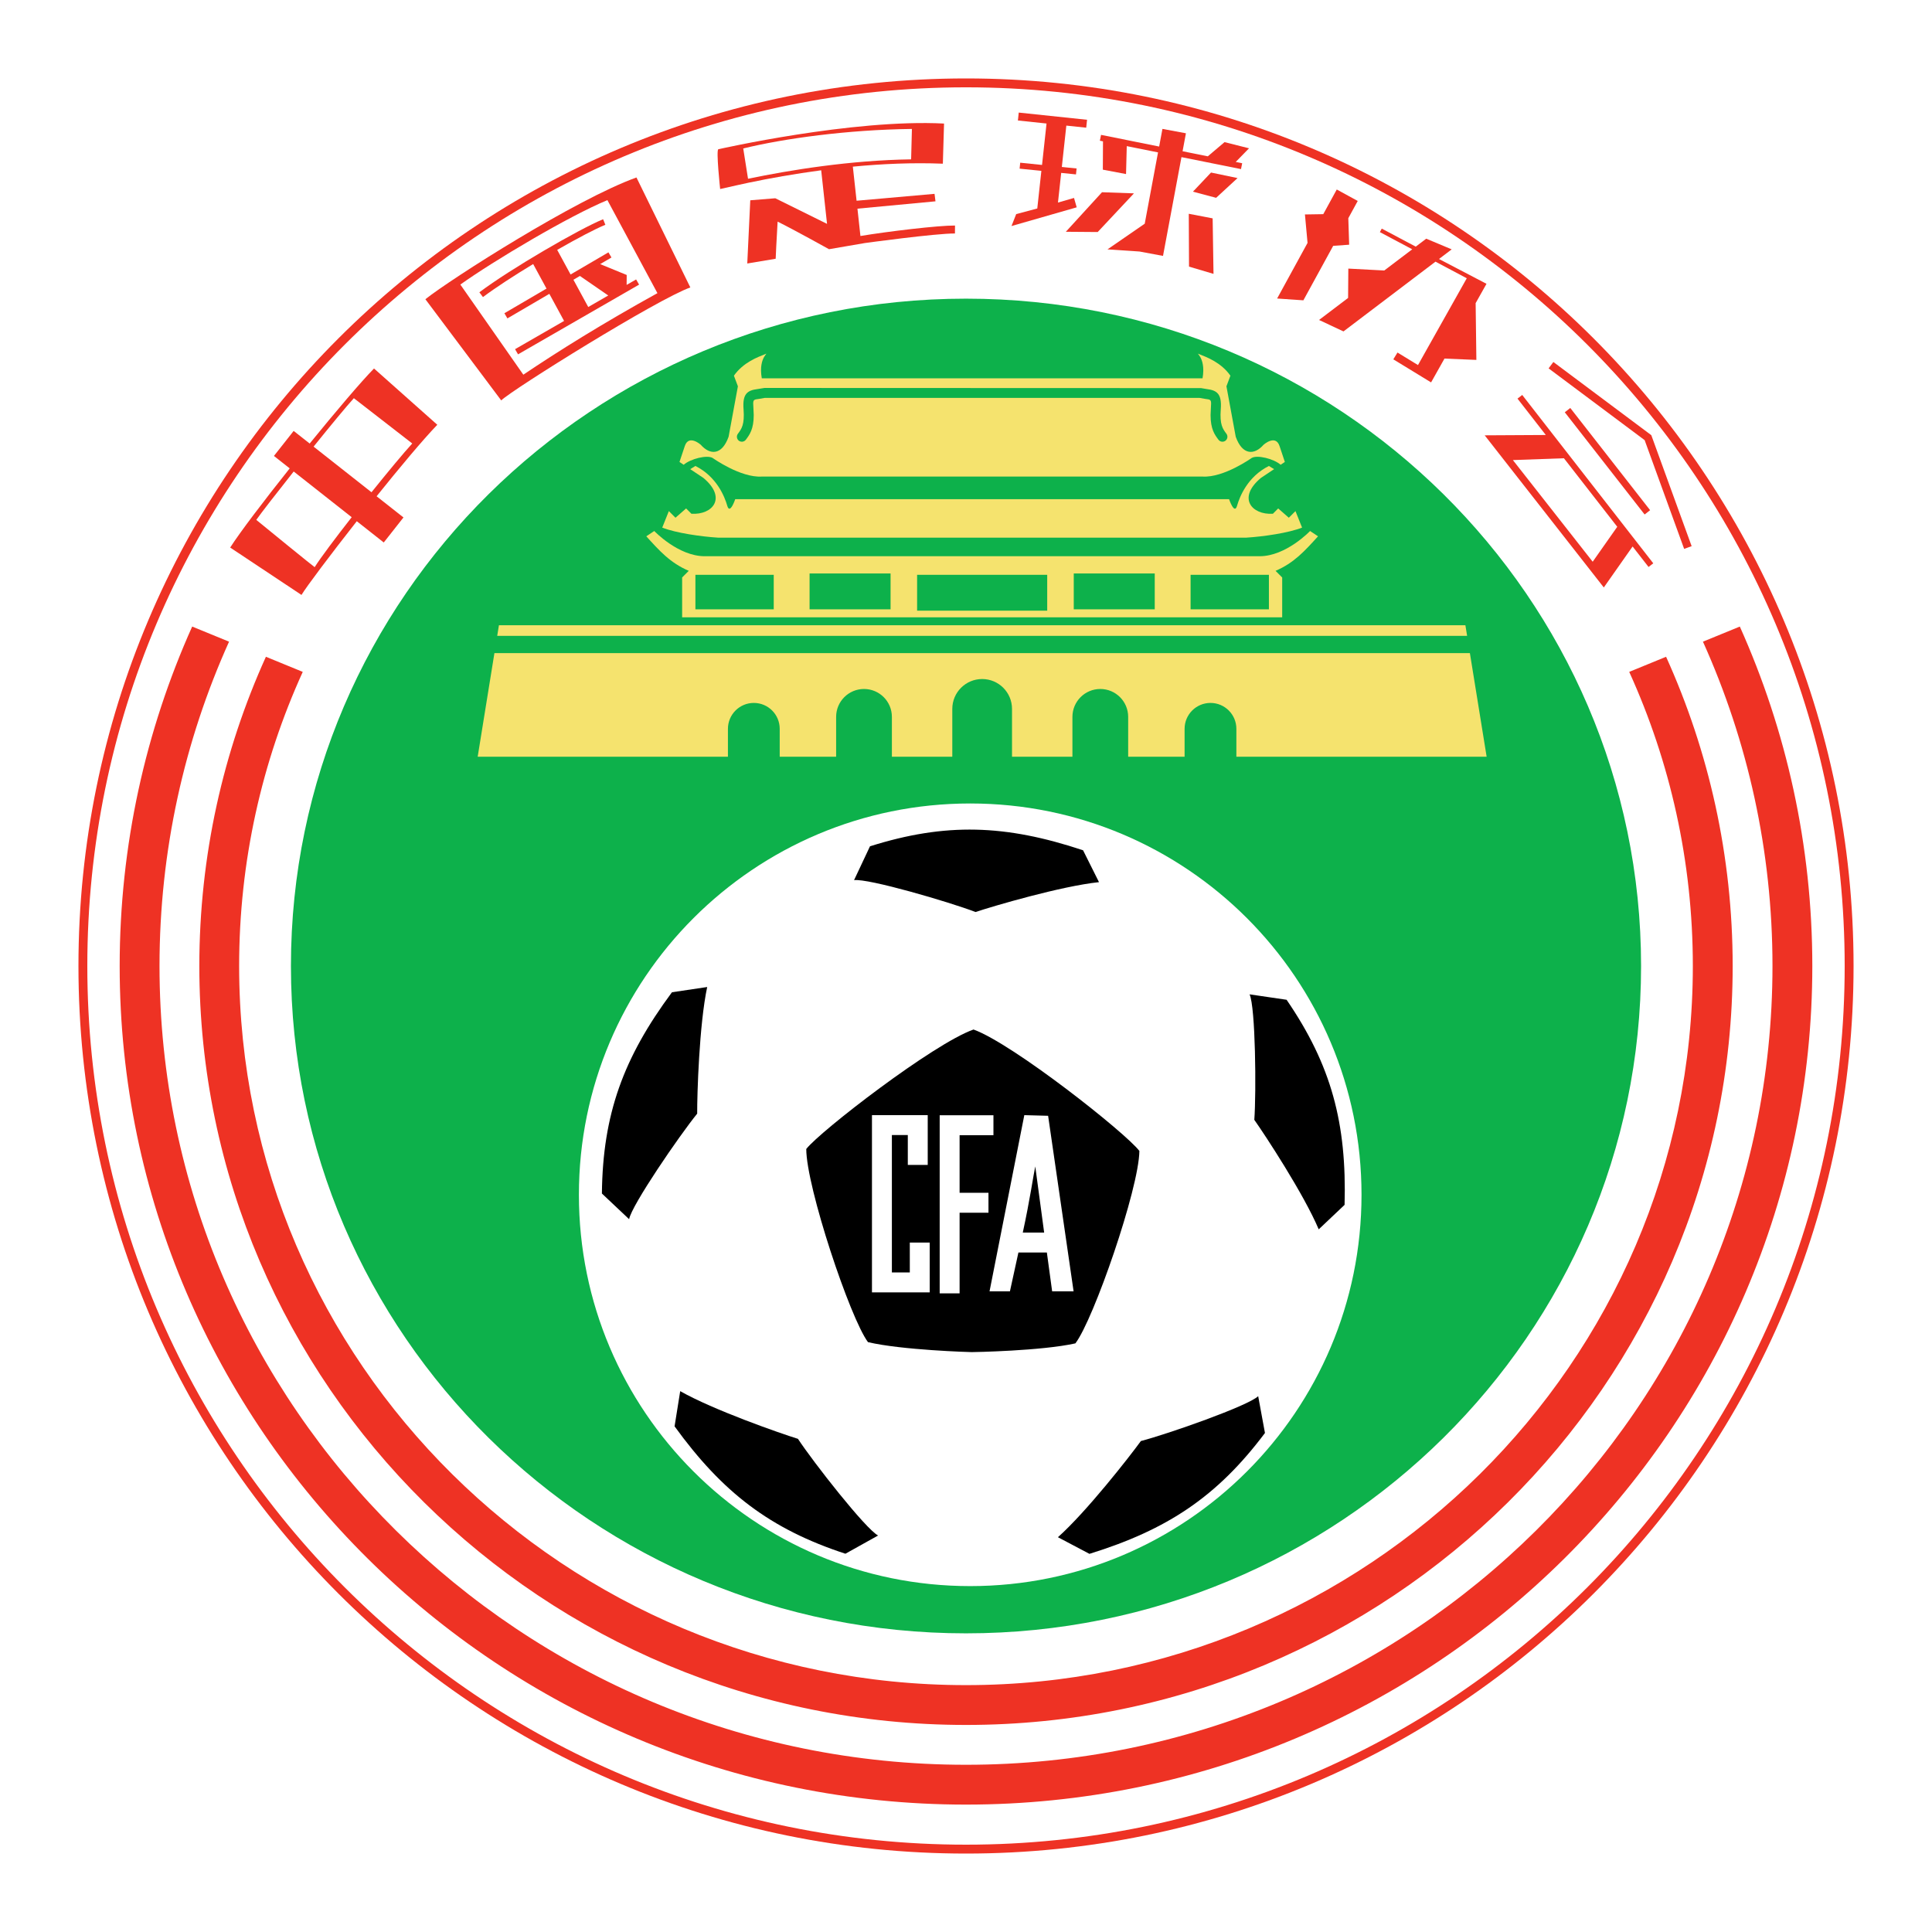
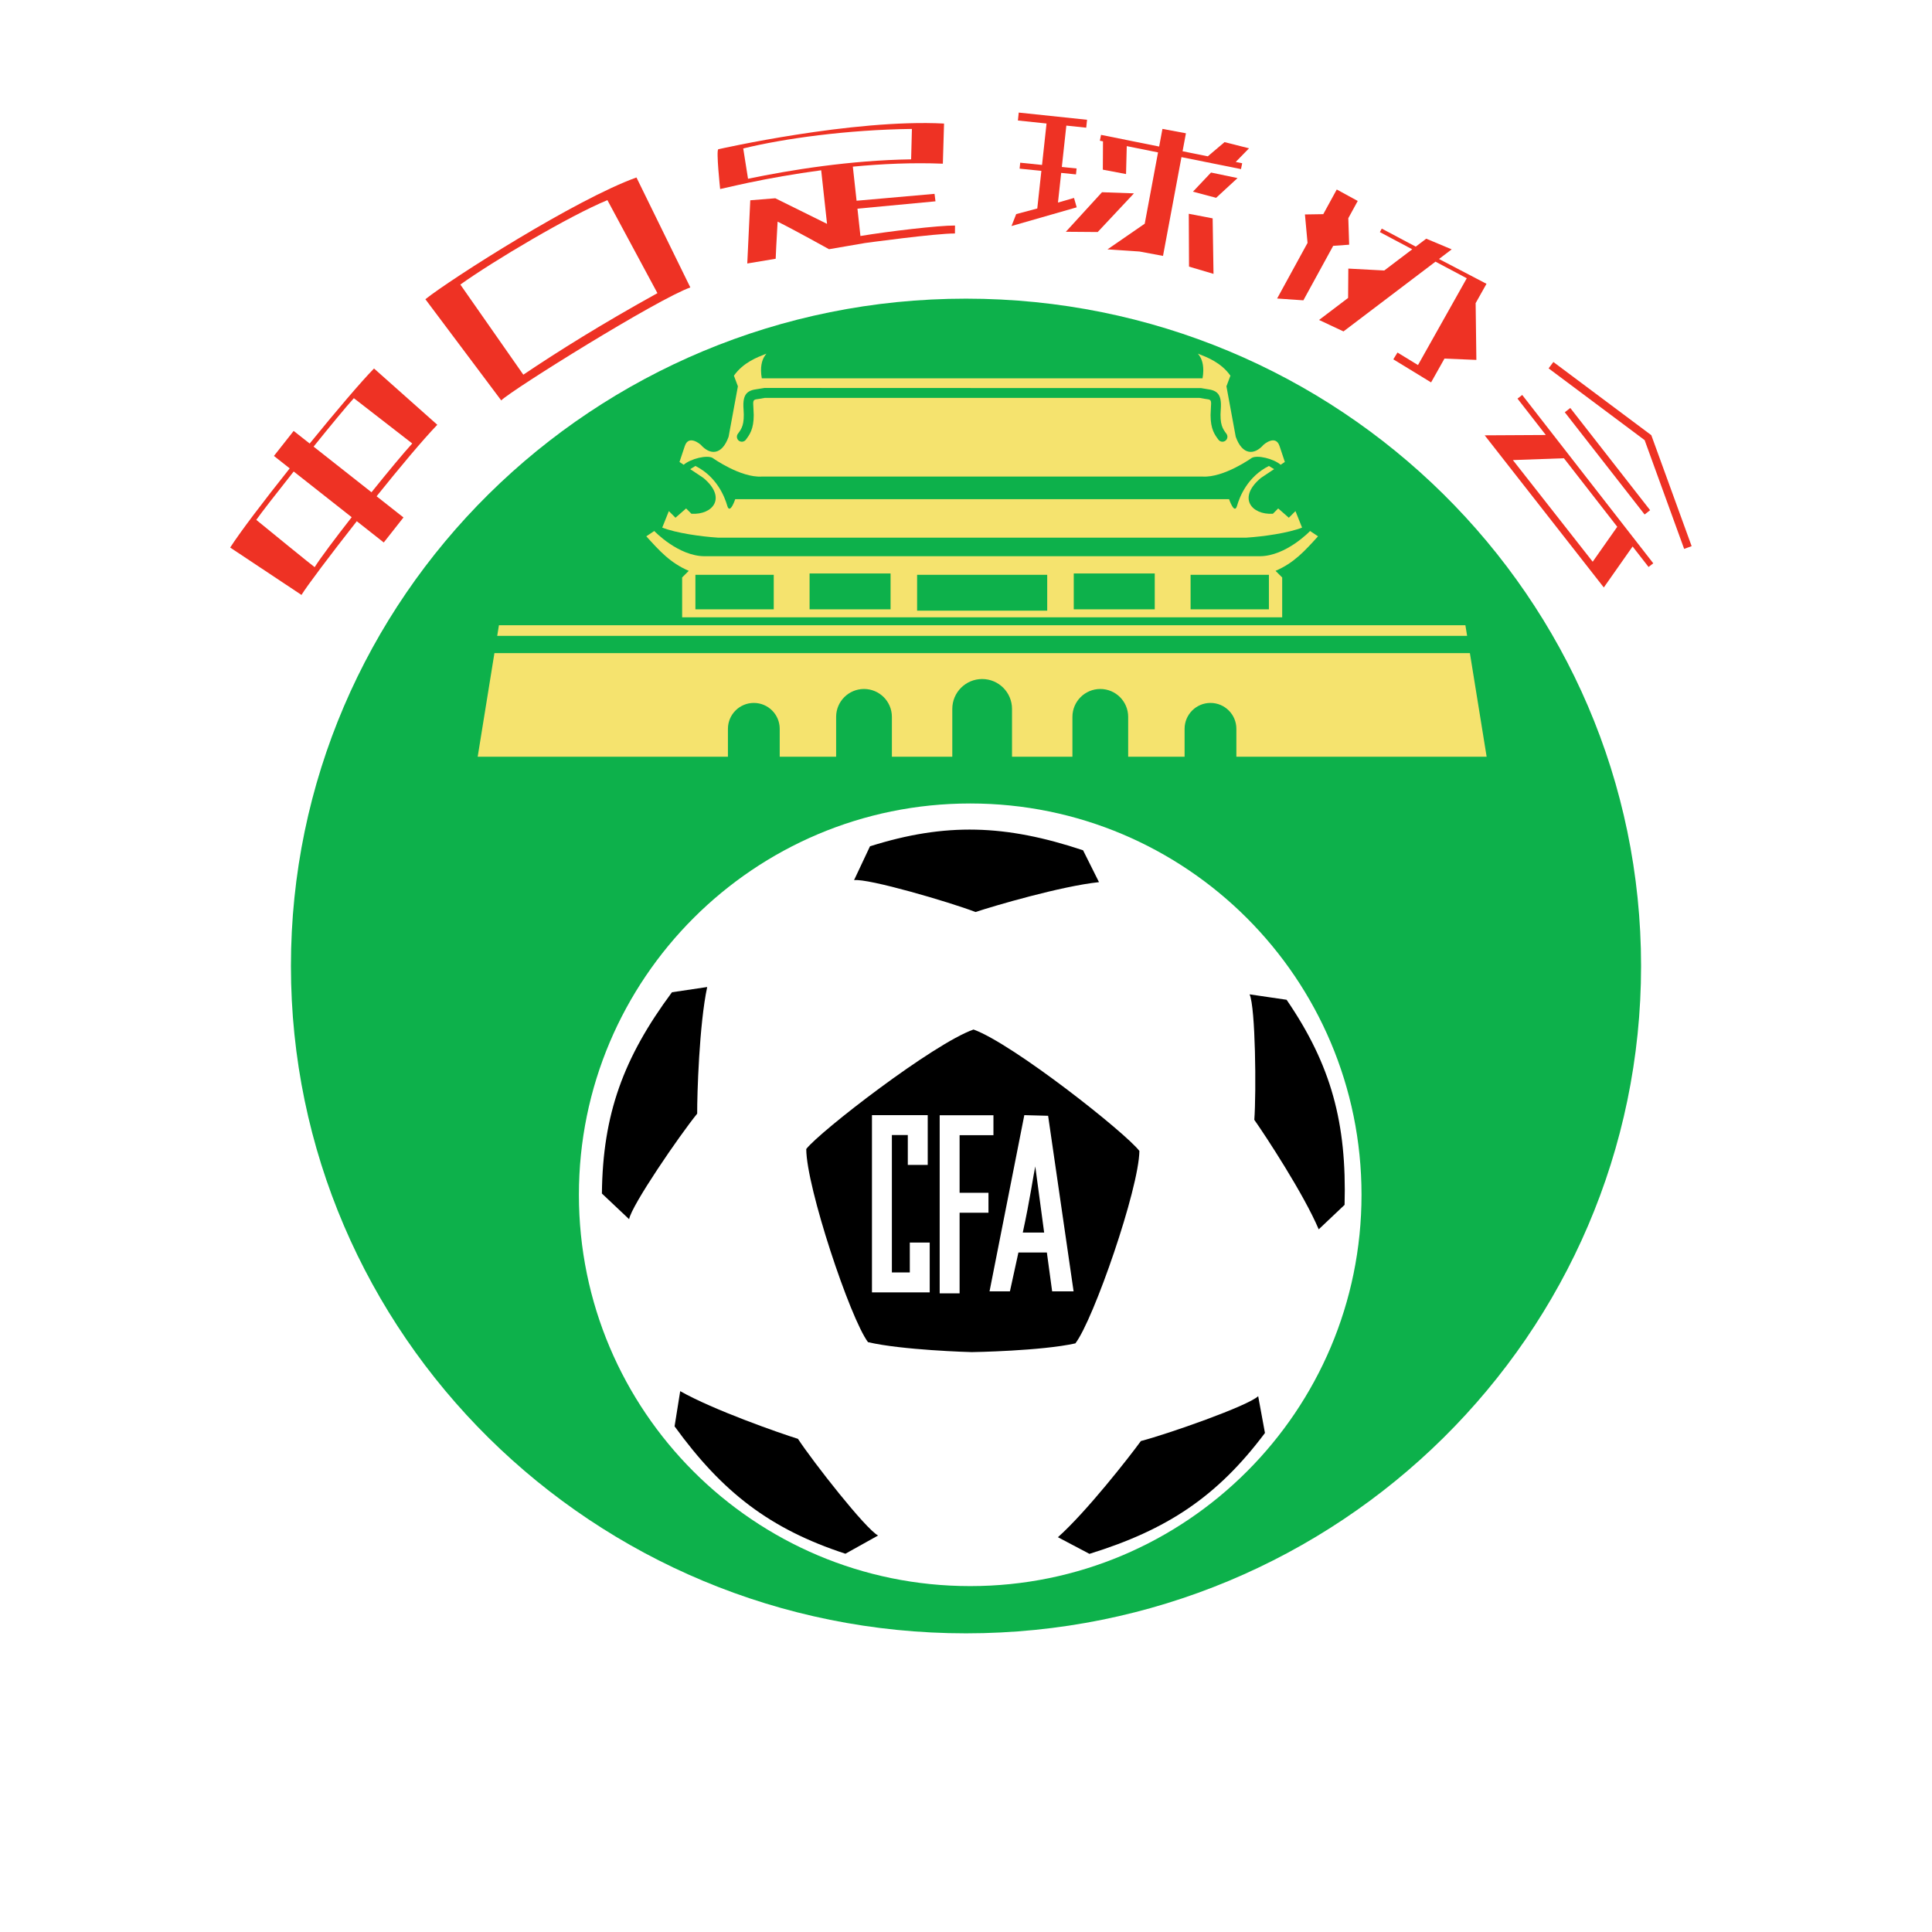
<svg xmlns="http://www.w3.org/2000/svg" version="1.0" id="Layer_1" x="0px" y="0px" width="192.756px" height="192.756px" viewBox="0 0 192.756 192.756" enable-background="new 0 0 192.756 192.756" xml:space="preserve">
  <g>
    <polygon fill-rule="evenodd" clip-rule="evenodd" fill="#FFFFFF" points="0,0 192.756,0 192.756,192.756 0,192.756 0,0  " />
-     <path fill-rule="evenodd" clip-rule="evenodd" fill="#EE3224" d="M184.93,96.378c0,48.905-39.646,88.552-88.552,88.552   S7.827,145.283,7.827,96.378c0-48.906,39.646-88.552,88.551-88.552S184.93,47.472,184.93,96.378L184.93,96.378z" />
    <path fill-rule="evenodd" clip-rule="evenodd" fill="#FFFFFF" d="M184.044,96.378c0,48.417-39.25,87.665-87.666,87.665   S8.712,144.795,8.712,96.378c0-48.417,39.25-87.666,87.666-87.666S184.044,47.961,184.044,96.378L184.044,96.378L184.044,96.378z    M26.53,65.526c-4.267,9.428-6.643,19.87-6.643,30.852c0,41.753,34.313,75.72,76.491,75.72c42.178,0,76.491-33.967,76.491-75.72   c0-10.982-2.377-21.424-6.644-30.852c-1.246,0.511-2.47,1.013-3.678,1.507c4.076,8.962,6.348,18.896,6.348,29.345   c0,39.562-32.531,71.747-72.518,71.747c-39.986,0-72.518-32.186-72.518-71.747c0-10.448,2.271-20.382,6.347-29.344   C29,66.539,27.775,66.037,26.53,65.526L26.53,65.526L26.53,65.526z M180.815,96.378c0-12.048-2.587-23.507-7.233-33.866   c-1.243,0.509-2.471,1.012-3.679,1.507c4.457,9.894,6.938,20.845,6.938,32.359c0,43.942-36.096,79.694-80.464,79.694   S15.914,140.32,15.914,96.378c0-11.515,2.482-22.465,6.938-32.359c-1.208-0.495-2.435-0.998-3.678-1.507   C14.528,72.871,11.94,84.33,11.94,96.378c0,46.134,37.879,83.667,84.438,83.667C142.938,180.045,180.815,142.512,180.815,96.378   L180.815,96.378z" />
    <path fill-rule="evenodd" clip-rule="evenodd" fill="#EE3224" d="M164.751,43.418l-9.771-7.302l-0.476,0.636   c0,0,9.395,7.021,9.582,7.161c0.079,0.218,3.941,10.849,3.941,10.849l0.748-0.271L164.751,43.418L164.751,43.418z" />
    <polygon fill-rule="evenodd" clip-rule="evenodd" fill="#EE3224" points="156.668,40.704 156.119,41.132 164.083,51.33    164.632,50.902 156.668,40.704  " />
    <path fill-rule="evenodd" clip-rule="evenodd" fill="#EE3224" d="M151.401,39.77l2.824,3.629l-6.097,0.034l11.884,15.179   l2.873-4.089l1.591,2.044l0.471-0.366l-13.075-16.796L151.401,39.77L151.401,39.77L151.401,39.77z M161.354,52.557l-2.451,3.487   l-7.962-10.142l5.091-0.183L161.354,52.557L161.354,52.557z" />
    <path fill-rule="evenodd" clip-rule="evenodd" fill="#EE3224" d="M134.606,24.414l-0.085-2.644l0.94-1.72l-2.092-1.144   l-1.346,2.461c-1.828,0.03-1.829,0.029-1.829,0.029l0.26,2.839l-3.035,5.548l2.619,0.18l2.974-5.435L134.606,24.414L134.606,24.414   z" />
    <path fill-rule="evenodd" clip-rule="evenodd" fill="#EE3224" d="M148.308,28.316l-4.74-2.476l1.268-0.961l-2.541-1.065   l-1.047,0.794l-3.39-1.8l-0.186,0.351l3.227,1.714l-2.79,2.115l-3.586-0.19c-0.014,1.621-0.021,2.473-0.023,2.928l-2.899,2.198   l2.44,1.141l9.179-6.959l3.12,1.657l-4.867,8.66l-2.045-1.25l-0.416,0.678l3.768,2.302l1.336-2.377l3.182,0.133l-0.073-5.664   L148.308,28.316L148.308,28.316z" />
    <polygon fill-rule="evenodd" clip-rule="evenodd" fill="#EE3224" points="107.155,19.749 105.554,20.209 105.875,17.25    107.351,17.401 107.412,16.809 105.939,16.658 106.389,12.531 108.372,12.74 108.455,11.95 101.64,11.232 101.557,12.022    104.413,12.323 103.964,16.456 101.787,16.233 101.726,16.826 103.898,17.048 103.49,20.801 101.386,21.361 100.917,22.552    107.423,20.685 107.155,19.749  " />
    <polygon fill-rule="evenodd" clip-rule="evenodd" fill="#EE3224" points="118.605,21.329 118.629,26.601 121.072,27.324    120.986,21.786 118.605,21.329  " />
    <polygon fill-rule="evenodd" clip-rule="evenodd" fill="#EE3224" points="109.947,19.179 106.339,23.124 109.518,23.149    113.134,19.292 109.947,19.179  " />
    <polygon fill-rule="evenodd" clip-rule="evenodd" fill="#EE3224" points="119.021,19.121 121.333,19.736 123.47,17.766    120.824,17.215 119.021,19.121  " />
    <path fill-rule="evenodd" clip-rule="evenodd" fill="#EE3224" d="M122.174,14.18c0,0-0.004,0.003-1.67,1.416l-2.518-0.506   l0.334-1.792l-2.343-0.438l-0.328,1.761l-5.798-1.165l-0.117,0.584l0.312,0.062l-0.016,2.826l2.315,0.438l0.072-2.787l3.12,0.627   l-1.327,7.113l-3.716,2.561l3.197,0.214l2.343,0.438l1.841-9.855l5.94,1.194l0.118-0.584l-0.644-0.13l1.327-1.36L122.174,14.18   L122.174,14.18z" />
    <path fill-rule="evenodd" clip-rule="evenodd" fill="#EE3224" d="M85.548,20.819l7.785-0.733l-0.094-0.746l-7.778,0.688   l-0.373-3.401c2.903-0.279,5.964-0.417,8.98-0.295l0.119-4.005c-9.144-0.478-22.519,2.564-22.519,2.564   c-0.239,0.072,0.181,3.969,0.181,3.969c0.652-0.156,2.846-0.634,2.846-0.634c2.059-0.429,4.534-0.878,7.235-1.237l0.584,5.346   l-5.163-2.554l-2.496,0.202l-0.3,6.306l2.835-0.474c0,0,0.086-2.041,0.193-3.703c1.673,0.827,5.129,2.752,5.129,2.752l3.582-0.616   c0,0,7.077-0.969,8.981-0.953l0.007-0.794c-1.643-0.014-6.684,0.586-9.437,1.045L85.548,20.819L85.548,20.819L85.548,20.819z    M74.631,17.835l-0.478-3.022c4.021-0.99,10.413-1.874,16.829-1.949l-0.079,3.034C84.825,15.988,78.857,16.957,74.631,17.835   L74.631,17.835z" />
    <path fill-rule="evenodd" clip-rule="evenodd" fill="#EE3224" d="M42.44,29.853l7.567,10.095   c1.102-1.083,15.579-10.105,18.868-11.27L63.5,17.707C57.522,19.843,45.04,27.788,42.44,29.853L42.44,29.853L42.44,29.853z    M52.213,37.383l-6.284-8.992c3.297-2.357,10.884-6.865,14.672-8.423l4.991,9.28C60.103,32.282,55.709,35.028,52.213,37.383   L52.213,37.383z" />
    <path fill-rule="evenodd" clip-rule="evenodd" fill="#EE3224" d="M37.316,36.765c-1.286,1.309-3.812,4.281-6.419,7.487   l-1.599-1.259l-1.967,2.497l1.573,1.24c-2.585,3.247-4.956,6.362-5.939,7.899l7.114,4.727c0.487-0.812,2.825-3.927,5.518-7.354   l2.691,2.121l1.967-2.497l-2.682-2.113c2.306-2.873,4.61-5.631,6.057-7.133L37.316,36.765L37.316,36.765L37.316,36.765z    M31.393,56.585c0,0-0.297-0.201-5.823-4.717c0.475-0.678,2.001-2.645,3.732-4.826l5.787,4.56   C33.469,53.673,32.018,55.603,31.393,56.585L31.393,56.585L31.393,56.585z M37.064,49.112l-5.777-4.552   c1.69-2.097,3.277-4.021,4.018-4.832l5.825,4.518C40.328,45.118,38.743,47.023,37.064,49.112L37.064,49.112z" />
-     <path fill-rule="evenodd" clip-rule="evenodd" fill="#EE3224" d="M55.591,24.93c1.995-1.143,3.813-2.1,4.806-2.504l-0.225-0.552   c-2.35,0.957-9.255,4.96-12.345,7.289l0.359,0.477c1.236-0.932,3.087-2.133,5.008-3.297l1.331,2.45l-4.202,2.459l0.301,0.514   l4.186-2.449l1.468,2.703l-4.89,2.816l0.297,0.516l12.077-6.955l-0.297-0.517l-0.946,0.545l0.008-0.991   c0,0-0.008-0.004-2.648-1.085l1.126-0.659l-0.301-0.514l-3.777,2.21L55.591,24.93L55.591,24.93L55.591,24.93z M57.858,27.532   l2.828,1.949l-1.997,1.15l-1.478-2.72L57.858,27.532L57.858,27.532z" />
    <path fill-rule="evenodd" clip-rule="evenodd" fill="#0DB14B" d="M163.73,96.378c0,36.772-30.155,66.581-67.353,66.581   S29.026,133.15,29.026,96.378c0-36.771,30.154-66.581,67.352-66.581S163.73,59.606,163.73,96.378L163.73,96.378z" />
    <path fill-rule="evenodd" clip-rule="evenodd" fill="#FFFFFF" d="M135.839,119.205c0,21.561-17.479,39.041-39.041,39.041   c-21.562,0-39.041-17.48-39.041-39.041c0-21.562,17.479-39.042,39.041-39.042C118.36,80.164,135.839,97.643,135.839,119.205   L135.839,119.205z" />
    <path fill-rule="evenodd" clip-rule="evenodd" d="M86.799,84.436c7.548-2.384,13.542-2.175,21.259,0.397   c1.589,3.179,1.589,3.179,1.589,3.179l0,0c-3.774,0.397-10.53,2.384-12.318,2.98c-2.583-0.993-10.729-3.377-12.12-3.179   L86.799,84.436L86.799,84.436z" />
    <path fill-rule="evenodd" clip-rule="evenodd" d="M128.364,99.748c4.471,6.533,6.009,12.33,5.785,20.461   c-2.581,2.443-2.581,2.443-2.581,2.443l0,0c-1.475-3.498-5.336-9.387-6.425-10.926c0.202-2.758,0.121-11.246-0.473-12.52   L128.364,99.748L128.364,99.748z" />
    <path fill-rule="evenodd" clip-rule="evenodd" d="M126.205,142.969c-4.748,6.334-9.741,9.654-17.512,12.059   c-3.144-1.66-3.144-1.66-3.144-1.66l0,0c2.836-2.52,7.171-8.068,8.277-9.596c2.679-0.695,10.688-3.502,11.703-4.475   L126.205,142.969L126.205,142.969z" />
    <path fill-rule="evenodd" clip-rule="evenodd" d="M84.347,155.016c-7.523-2.461-12.273-6.123-17.044-12.711   c0.561-3.51,0.561-3.51,0.561-3.51l0,0c3.3,1.877,9.947,4.199,11.747,4.758c1.52,2.311,6.75,8.996,7.997,9.645L84.347,155.016   L84.347,155.016z" />
    <path fill-rule="evenodd" clip-rule="evenodd" d="M60.052,119.078c0.083-7.916,2.146-13.547,6.989-20.08   c3.516-0.523,3.516-0.523,3.516-0.523l0,0c-0.796,3.713-1.009,10.75-0.999,12.635c-1.748,2.146-6.548,9.146-6.791,10.529   L60.052,119.078L60.052,119.078z" />
    <path fill-rule="evenodd" clip-rule="evenodd" d="M97.13,102.715L97.13,102.715L97.13,102.715L97.13,102.715L97.13,102.715   c-3.974,1.391-15.298,10.133-16.689,11.92c0,3.775,4.371,16.889,6.159,19.271c3.377,0.795,10.171,0.994,10.348,0.994   c0.172,0.002,6.955-0.117,10.343-0.871c1.815-2.363,6.341-15.424,6.386-19.199C112.307,113.027,101.087,104.152,97.13,102.715   L97.13,102.715z" />
    <path fill-rule="evenodd" clip-rule="evenodd" fill="#FFFFFF" d="M90.772,126.953c-0.693,0-1.095,0-1.789,0   c0-1.625,0-12.084,0-13.709c0.638,0,0.952,0,1.589,0c0,1.117,0,2.98,0,2.98h1.987v-4.967h-5.563v17.682h5.762v-4.967h-1.987   C90.772,123.973,90.772,125.836,90.772,126.953L90.772,126.953z" />
    <path fill-rule="evenodd" clip-rule="evenodd" fill="#FFFFFF" d="M95.739,113.256c1.186,0,3.377,0,3.377,0v-1.986h-5.364v17.77   h1.987c0,0,0-4.033,0-8.047h2.881v-1.986h-2.881C95.739,116.291,95.739,113.914,95.739,113.256L95.739,113.256z" />
    <path fill-rule="evenodd" clip-rule="evenodd" fill="#FFFFFF" d="M104.571,111.322l-2.375-0.064l-3.47,17.582h2.034   c0.181-0.826,0.485-2.225,0.848-3.879h2.838c0.225,1.652,0.414,3.047,0.527,3.879h2.14L104.571,111.322L104.571,111.322   L104.571,111.322z M102.043,122.975c0.704-3.223,1.067-5.785,1.246-6.602c0.258,1.9,0.619,4.623,0.887,6.602H102.043   L102.043,122.975z" />
    <path fill-rule="evenodd" clip-rule="evenodd" fill="#F5E36E" d="M148.322,75.497l-1.67-10.333H49.328l-1.669,10.333   c0,0,0.006,0,24.967,0v-2.783c0-1.426,1.157-2.583,2.583-2.583c1.427,0,2.583,1.157,2.583,2.583v2.783c1.77,0,3.645,0,5.629,0   v-3.975c0-1.536,1.246-2.782,2.782-2.782s2.781,1.246,2.781,2.782v3.975c1.917,0,3.928,0,6.027,0v-4.77   c0-1.646,1.334-2.98,2.979-2.98c1.646,0,2.979,1.334,2.979,2.98v4.77c2.1,0,4.11,0,6.027,0v-3.975c0-1.536,1.245-2.782,2.781-2.782   s2.781,1.246,2.781,2.782v3.975c1.984,0,3.859,0,5.629,0v-2.783c0-1.426,1.157-2.583,2.583-2.583c1.427,0,2.583,1.157,2.583,2.583   v2.783C148.316,75.497,148.322,75.497,148.322,75.497L148.322,75.497z" />
    <path fill-rule="evenodd" clip-rule="evenodd" fill="#F5E36E" d="M146.375,63.442l-0.172-1.06c-39.838,0-56.587,0-96.425,0   l-0.171,1.06H146.375L146.375,63.442z" />
    <path fill-rule="evenodd" clip-rule="evenodd" fill="#F5E36E" d="M68.719,56.952l-0.662,0.662v3.974h59.867v-3.974l-0.662-0.662   c1.854-0.795,2.915-1.987,4.238-3.444c-0.794-0.53-0.794-0.53-0.794-0.53s-2.386,2.517-5.033,2.517c-17.153,0-38.211,0-55.364,0   c-2.647,0-5.033-2.517-5.033-2.517s0,0-0.795,0.53C65.805,54.965,66.865,56.157,68.719,56.952L68.719,56.952L68.719,56.952z    M118.785,57.349h7.814v3.444h-7.814V57.349L118.785,57.349L118.785,57.349z M107.129,57.217h8.08v3.577h-8.08V57.217   L107.129,57.217L107.129,57.217z M91.5,57.349h12.98v3.576H91.5V57.349L91.5,57.349L91.5,57.349z M80.772,57.217h8.08v3.577h-8.08   V57.217L80.772,57.217L80.772,57.217z M69.381,57.349h7.815v3.444h-7.815V57.349L69.381,57.349z" />
    <path fill-rule="evenodd" clip-rule="evenodd" fill="#F5E36E" d="M129.249,50.992l-0.663,0.662l-1.06-0.927l-0.529,0.53   c-2.119,0.133-3.576-1.589-1.192-3.576l1.312-0.874l-0.518-0.318c-2.119,1.06-2.913,3.046-3.179,3.974   c-0.265,0.927-0.795-0.662-0.795-0.662c-14.131,0-35.141,0-49.271,0c0,0-0.529,1.589-0.794,0.662s-1.06-2.914-3.179-3.974   l-0.517,0.318l1.311,0.874c2.384,1.987,0.927,3.709-1.192,3.576l-0.53-0.53l-1.06,0.927l-0.662-0.662l-0.659,1.647   c1.363,0.54,3.877,0.896,5.56,1.002h52.715c1.683-0.105,4.196-0.462,5.561-1.002L129.249,50.992L129.249,50.992z" />
    <path fill-rule="evenodd" clip-rule="evenodd" fill="#F5E36E" d="M71.103,45.693c0,0,2.782,1.987,4.901,1.854h43.974   c2.118,0.132,4.9-1.854,4.9-1.854c0.551-0.331,2.202,0.074,2.893,0.677l0.419-0.28l-0.53-1.589   c-0.397-1.192-1.589-0.132-1.589-0.132c-0.928,1.06-2.12,1.06-2.782-0.795l-0.927-5.033l0.397-1.059   c-0.928-1.325-2.385-1.855-3.046-2.12c-0.663-0.265,0.661,0.133,0.265,2.384H76.004c-0.397-2.251,0.927-2.649,0.265-2.384   s-2.119,0.795-3.046,2.12l0.397,1.059l-0.927,5.033c-0.662,1.854-1.854,1.854-2.781,0.795c0,0-1.192-1.06-1.589,0.132l-0.53,1.589   l0.419,0.28C68.902,45.768,70.552,45.363,71.103,45.693L71.103,45.693L71.103,45.693z M73.62,43.276   c0.366-0.488,0.682-0.91,0.564-2.446c-0.119-1.54,0.377-1.885,1.395-2.013l0.689-0.111l43.564,0.015l0.569,0.096   c1.018,0.127,1.513,0.473,1.395,2.013c-0.118,1.536,0.198,1.958,0.564,2.446c0.164,0.219,0.12,0.531-0.099,0.695   c-0.221,0.164-0.532,0.12-0.696-0.1c-0.371-0.496-0.786-1.049-0.786-2.457c0-0.202,0.053-1.024,0.053-1.146   c0-0.396-0.115-0.411-0.554-0.466c0,0-0.469-0.081-0.601-0.104c-0.061,0-43.316,0-43.376,0c-0.132,0.023-0.601,0.104-0.601,0.104   c-0.438,0.055-0.554,0.069-0.554,0.466c0,0.122,0.053,0.944,0.053,1.146c0,1.408-0.415,1.961-0.786,2.457   c-0.165,0.219-0.477,0.264-0.696,0.1C73.5,43.807,73.456,43.496,73.62,43.276L73.62,43.276z" />
  </g>
</svg>